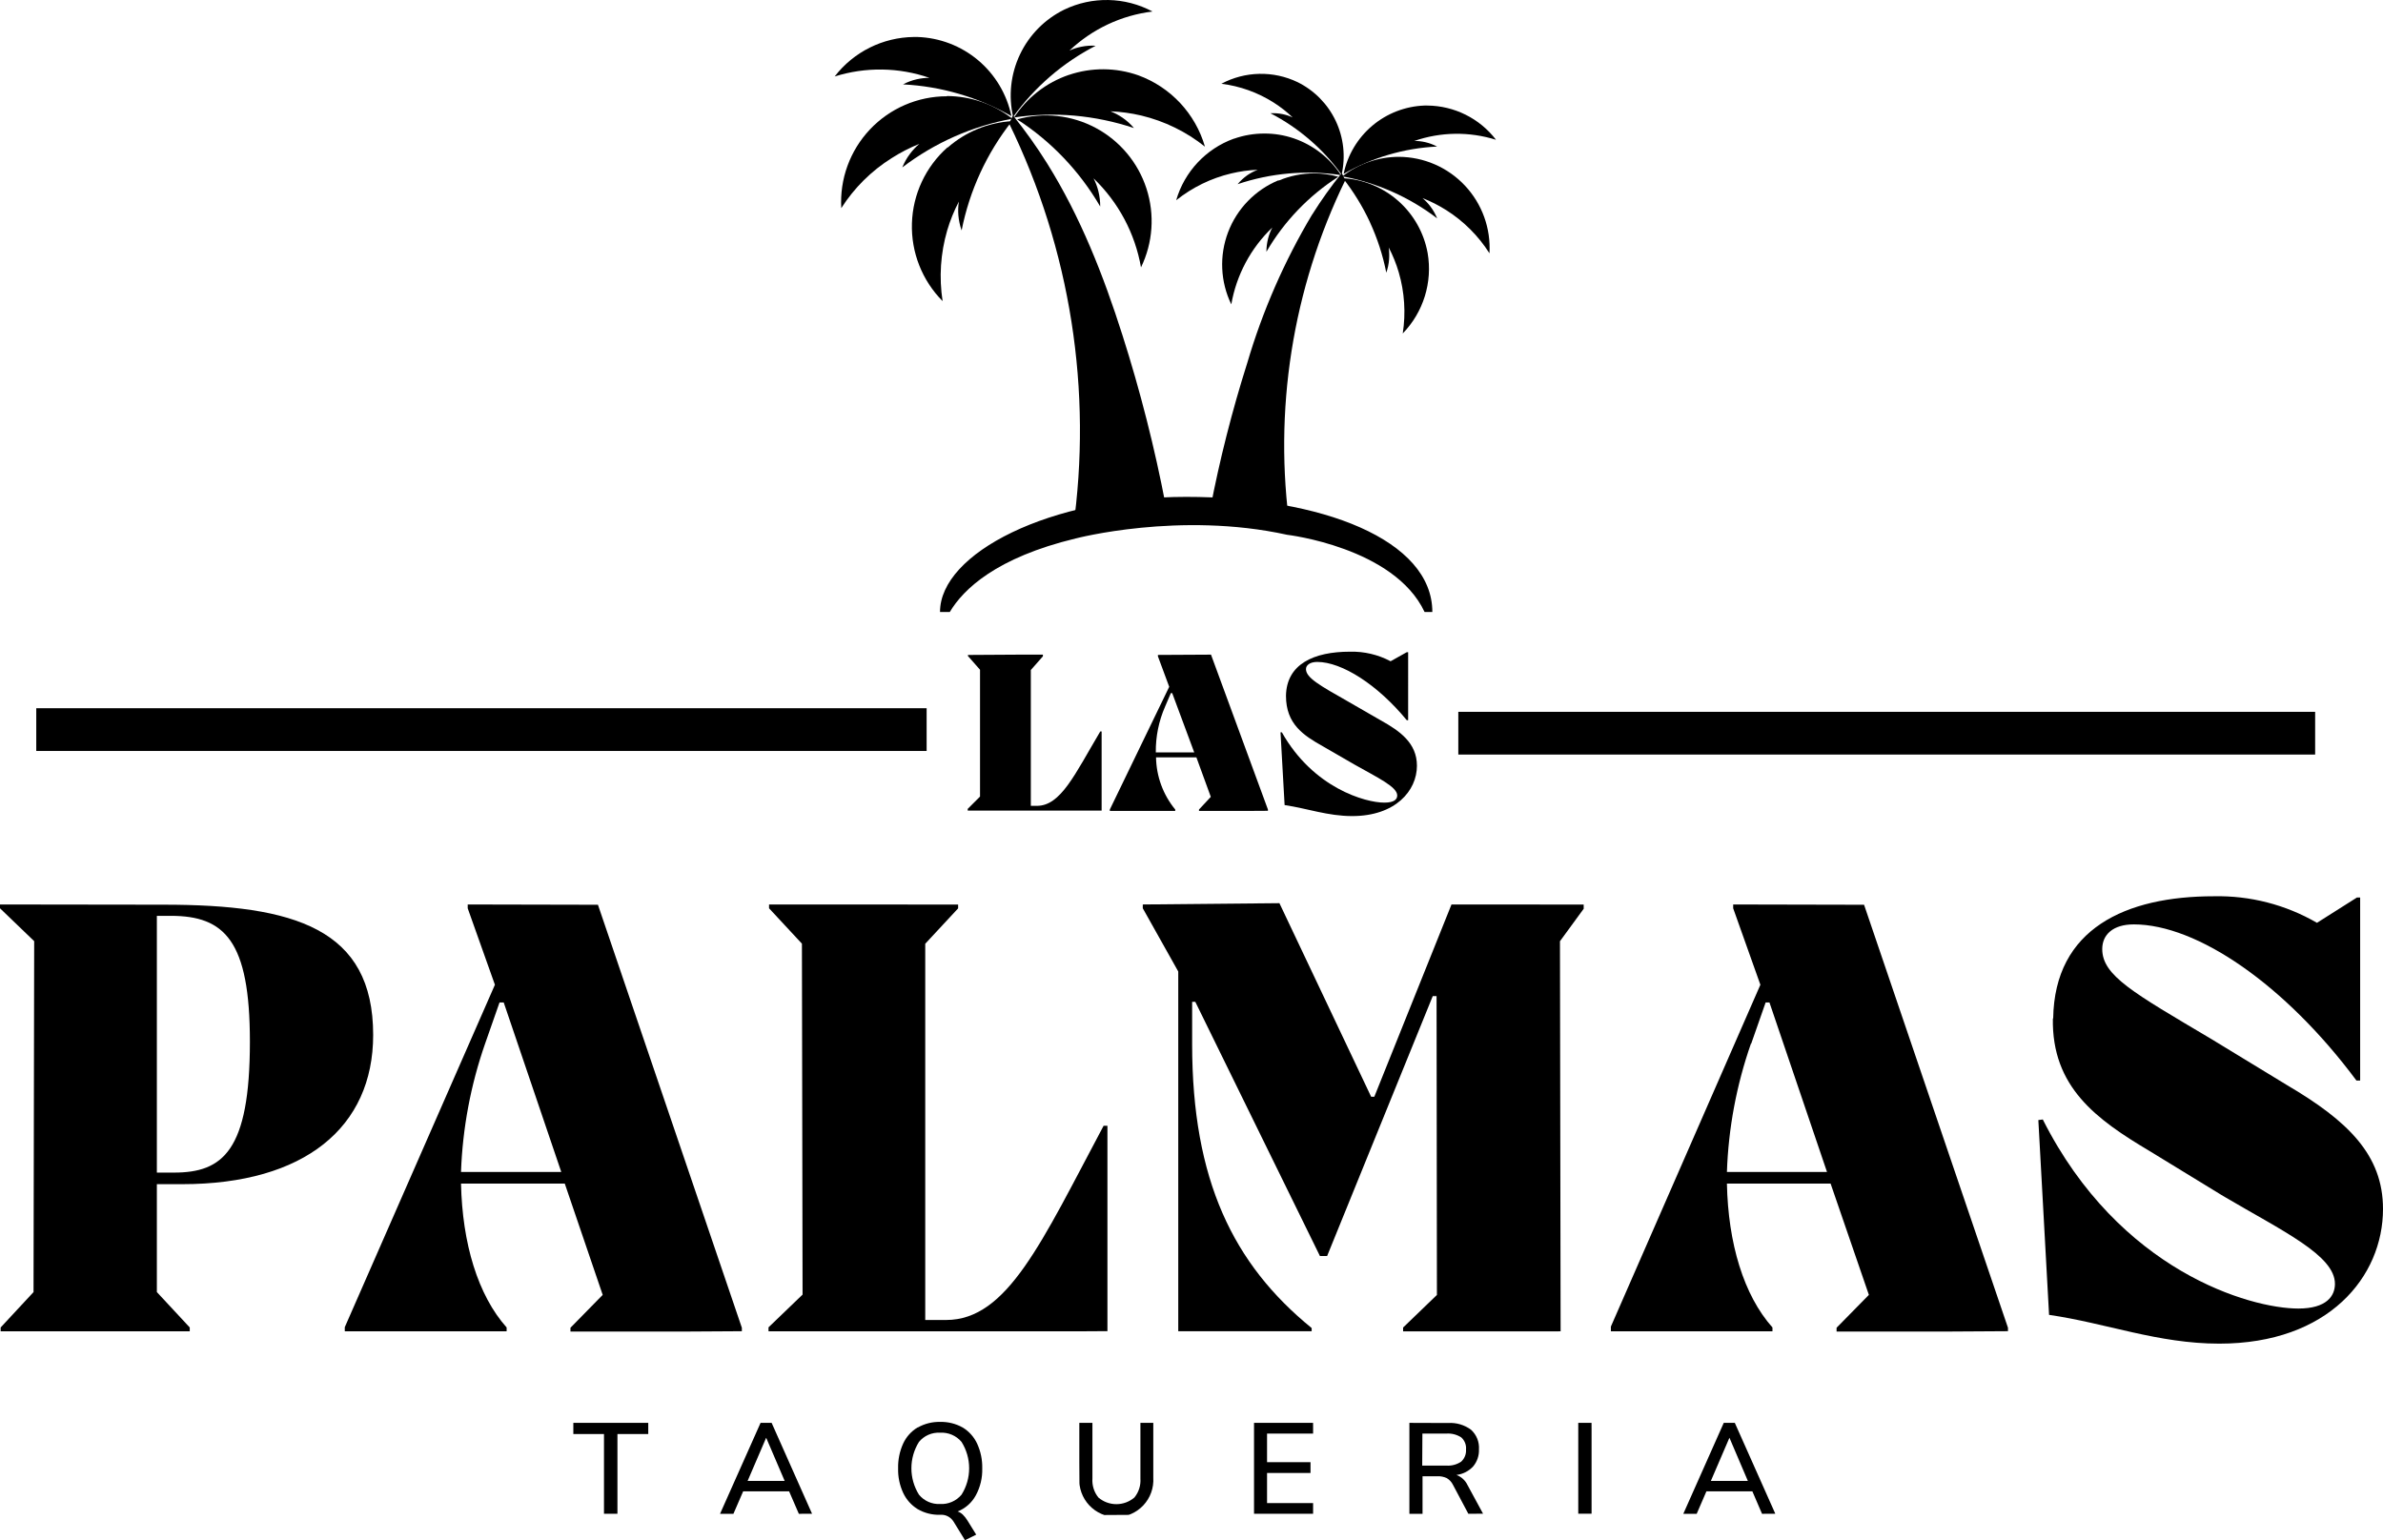
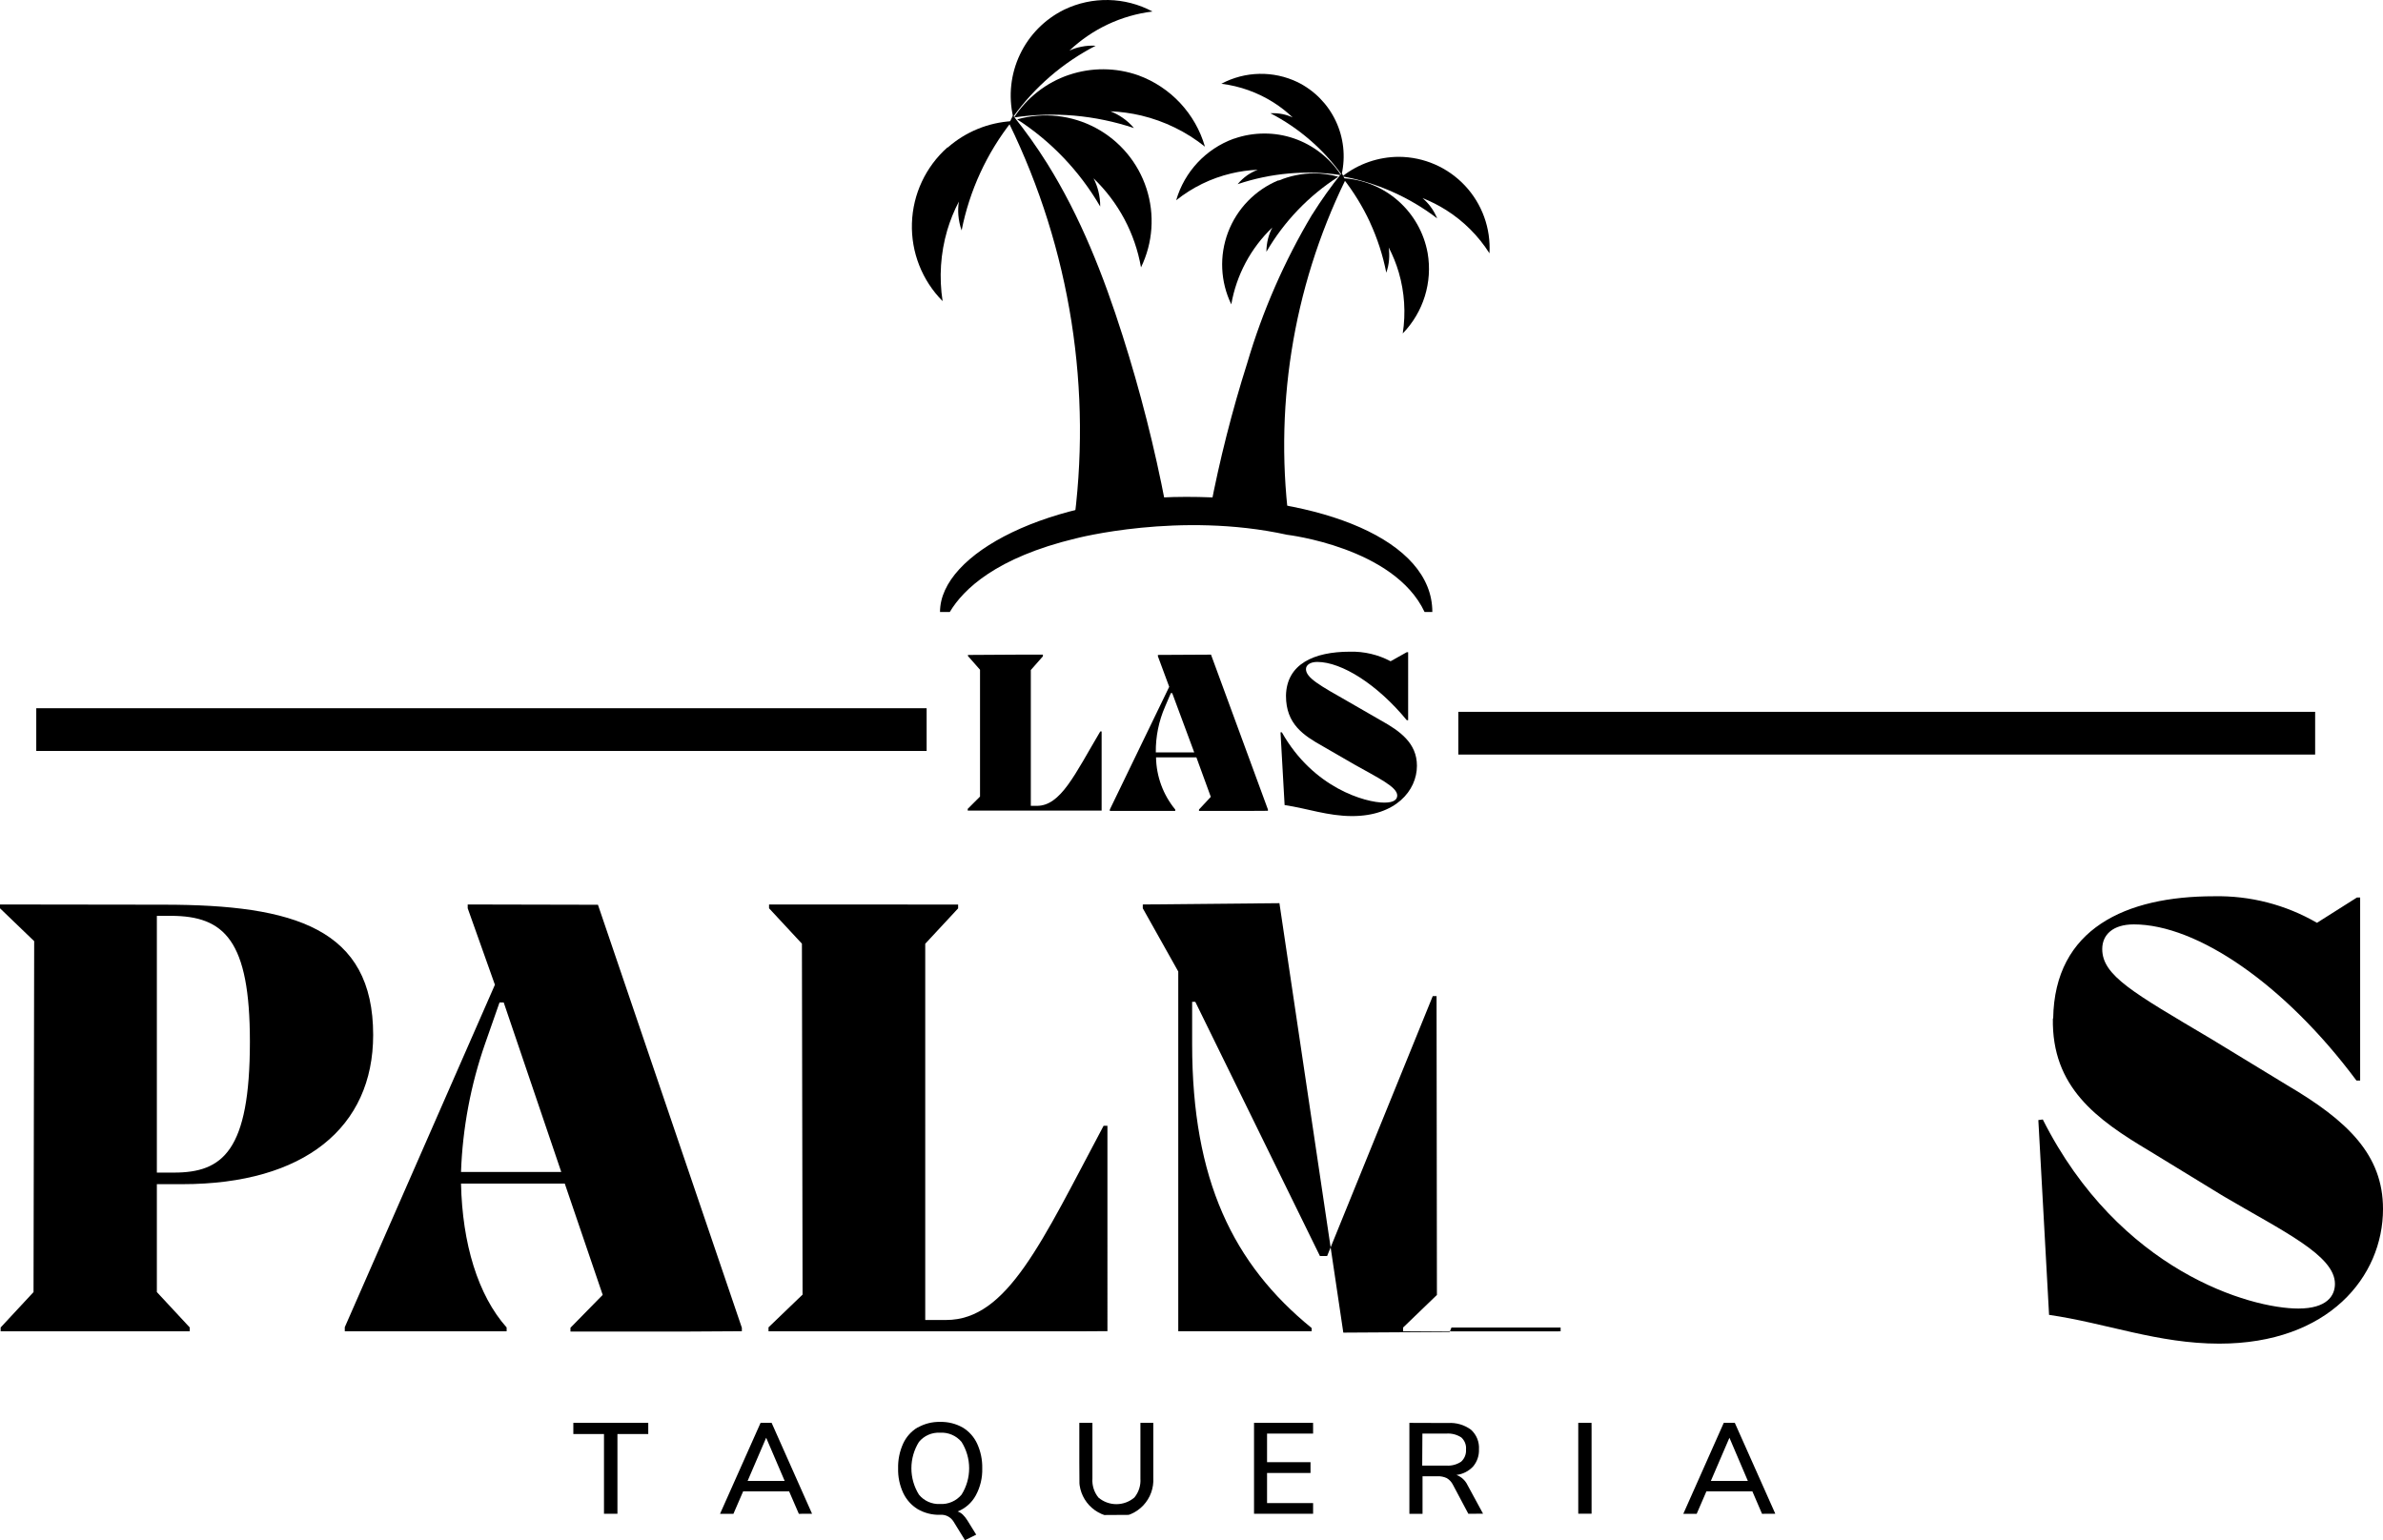
<svg xmlns="http://www.w3.org/2000/svg" width="512.706" height="331.453" viewBox="0 0 512.706 331.453">
  <defs>
    <clipPath id="a">
      <path d="M33.749,128.176h2.988c11.58,0,17.029,5.31,17.029,27.077,0,23.547-5.852,28.176-16.333,28.176H33.749ZM0,125.73v.82l7.354,7.075-.139,75.517L.139,216.759v.82H40.824v-.82l-7.075-7.617V185.921H39.2c26.318,0,41.087-12.246,41.087-32.108,0-22.866-16.875-28.036-45.035-28.036Z" transform="translate(0 -125.73)" fill="none" />
    </clipPath>
    <clipPath id="b">
      <path d="M78.119,155.671l3.1-8.855h.9L94.5,183.289H72.933a93.987,93.987,0,0,1,5.186-27.619M74.373,125.73v.82l5.852,16.457L47.9,216.759v.82H82.748v-.82c-6.192-6.936-9.536-18.1-9.815-30.962H95.257l8.159,23.949-6.936,7.075v.82h36.876v-.82l-30.962-91.03Z" transform="translate(-47.9 -125.73)" fill="none" />
    </clipPath>
    <clipPath id="c">
      <path d="M106.929,125.73v.82L114,134.167l.139,75.517-7.354,7.075v.82h72.947V173.35h-.821c-13.345,25.049-20.683,41.8-33.888,41.8h-4.49V134.183l7.075-7.617v-.82Z" transform="translate(-106.79 -125.73)" fill="none" />
    </clipPath>
    <clipPath id="d">
-       <path d="M158.82,125.829v.82l7.632,13.608v77.406h28.7v-.681c-16.875-13.747-25.714-31.845-25.714-61.1v-9.1h.681l26.813,54.7h1.548l22.726-55.934h.82l.077,64.309-7.276,7.013v.82h33.888l-.139-83.955,5.171-7.075v-.82H225.234l-16.6,41.366h-.681L188.219,125.55Z" transform="translate(-158.82 -125.55)" fill="none" />
+       <path d="M158.82,125.829v.82l7.632,13.608v77.406h28.7v-.681c-16.875-13.747-25.714-31.845-25.714-61.1v-9.1h.681l26.813,54.7h1.548l22.726-55.934h.82l.077,64.309-7.276,7.013v.82h33.888v-.82H225.234l-16.6,41.366h-.681L188.219,125.55Z" transform="translate(-158.82 -125.55)" fill="none" />
    </clipPath>
    <clipPath id="e">
-       <path d="M254.1,155.671l3.1-8.855h.82L270.4,183.289H248.869a93.445,93.445,0,0,1,5.171-27.618m-3.824-29.941v.82l5.852,16.457L223.82,216.759v.821h34.848v-.821c-6.193-6.936-9.536-18.1-9.8-30.962h22.308l8.236,23.949-6.951,7.075v.82h36.876v-.82l-30.962-91.03Z" transform="translate(-223.82 -125.73)" fill="none" />
-     </clipPath>
+       </clipPath>
    <clipPath id="f">
      <path d="M286.407,150.85c-.279,14.831,9.4,21.782,20.822,28.578l15.791,9.66c12.927,7.617,24.073,12.787,24.073,18.918,0,2.585-1.765,5.31-7.88,5.31-10.341,0-38.517-8.035-54.974-40.685l-.96.124,2.307,41.923c12.246,1.765,23.408,6.192,36.613,6.192,23.531,0,35.235-14.428,35.235-28.981,0-11.58-7.477-18.918-20.683-26.674l-16.317-9.939c-16.751-9.939-23.408-13.608-23.408-19.321,0-3.1,2.307-5.31,6.8-5.31,13.608,0,32.51,12.927,47.9,33.61h.79v-39.4h-.681l-8.608,5.449a42.434,42.434,0,0,0-22.185-5.713c-18.918,0-34.291,6.936-34.57,26.318" transform="translate(-283.28 -124.584)" fill="none" />
    </clipPath>
    <clipPath id="g">
      <path d="M79.68,197.79v2.4h6.595v17.169H89.17V200.19H95.8v-2.4Z" transform="translate(-79.68 -197.79)" fill="none" />
    </clipPath>
    <clipPath id="h">
      <path d="M109.993,200.995l3.979,9.289H106Zm-1.208-3.2-8.716,19.568h2.88l2.09-4.83h9.892l2.09,4.83h2.849l-8.7-19.568Z" transform="translate(-100.07 -197.79)" fill="none" />
    </clipPath>
    <clipPath id="i">
      <path d="M129.3,213.313a10.713,10.713,0,0,1,0-11.348,5.465,5.465,0,0,1,4.52-1.982,5.589,5.589,0,0,1,4.644,1.982,10.666,10.666,0,0,1,0,11.348,5.62,5.62,0,0,1-4.644,2.013,5.5,5.5,0,0,1-4.52-2.013M129,198.853a7.9,7.9,0,0,0-3.1,3.468,12.184,12.184,0,0,0-1.084,5.341,11.812,11.812,0,0,0,1.1,5.295,8.174,8.174,0,0,0,3.1,3.468,9.072,9.072,0,0,0,4.8,1.223,3.1,3.1,0,0,1,2.911,1.44l2.477,4.025,2.415-1.192-1.92-3.1a6.607,6.607,0,0,0-.975-1.223,3,3,0,0,0-1.1-.666,7.648,7.648,0,0,0,3.9-3.452,11.5,11.5,0,0,0,1.393-5.836,12.136,12.136,0,0,0-1.1-5.31,7.957,7.957,0,0,0-3.1-3.468,9.444,9.444,0,0,0-4.861-1.208,9.288,9.288,0,0,0-4.815,1.208" transform="translate(-124.817 -197.658)" fill="none" />
    </clipPath>
    <clipPath id="j">
      <path d="M163.149,197.79v11.982a5.79,5.79,0,0,1-1.3,4.087,5.96,5.96,0,0,1-7.741,0,5.852,5.852,0,0,1-1.285-4.087V197.79h-2.818v11.8a7.973,7.973,0,1,0,15.915,0v-11.8Z" transform="translate(-149.99 -197.79)" fill="none" />
    </clipPath>
    <clipPath id="k">
      <path d="M174.28,197.79v19.568h12.71v-2.307h-9.908V208.58h9.351v-2.322h-9.351V200.1h9.908V197.79Z" transform="translate(-174.28 -197.79)" fill="none" />
    </clipPath>
    <clipPath id="l">
      <path d="M198.672,200.1h5.14a5.217,5.217,0,0,1,3.22.82,3.1,3.1,0,0,1,1.022,2.6,3.22,3.22,0,0,1-1.037,2.616,5.077,5.077,0,0,1-3.2.852h-5.186Zm-2.8-2.307v19.568H198.7v-8.081h3.2a4.381,4.381,0,0,1,2.013.4,3.436,3.436,0,0,1,1.316,1.409l3.328,6.27h3.174l-3.359-6.193A4.273,4.273,0,0,0,205.995,209a5.852,5.852,0,0,0,3.592-1.827,5.4,5.4,0,0,0,1.254-3.685,5.233,5.233,0,0,0-1.7-4.211,7.477,7.477,0,0,0-4.954-1.455Z" transform="translate(-195.87 -197.79)" fill="none" />
    </clipPath>
    <clipPath id="m">
      <rect width="2.864" height="19.553" fill="none" />
    </clipPath>
    <clipPath id="n">
      <path d="M243.863,200.995l3.963,9.289h-7.957Zm-1.223-3.2-8.7,19.568h2.88l2.09-4.83H248.8l2.075,4.83h2.864l-8.716-19.568Z" transform="translate(-233.94 -197.79)" fill="none" />
    </clipPath>
    <clipPath id="o">
      <path d="M140.24,17.753a150.926,150.926,0,0,1,13.732,87.438l19.955-5.279a315.822,315.822,0,0,0-9.289-36.551c-4.087-12.865-9.057-25.544-16.209-36.985a105.634,105.634,0,0,0-7.354-10.326Z" transform="translate(-140.24 -16.05)" fill="none" />
    </clipPath>
    <clipPath id="p">
      <path d="M139.629,13.4a22.757,22.757,0,0,0-22.7,24.073A34.8,34.8,0,0,1,127.77,26.71a36.04,36.04,0,0,1,5.945-3.065A13.267,13.267,0,0,0,131.7,25.8a12.8,12.8,0,0,0-1.641,2.91,55.609,55.609,0,0,1,23.671-10.481A22.959,22.959,0,0,0,139.66,13.35h0" transform="translate(-116.895 -13.35)" fill="none" />
    </clipPath>
    <clipPath id="q">
      <path d="M134.378,22.491a22.788,22.788,0,0,0-1.037,33.083,35.175,35.175,0,0,1,.991-15.234,34.743,34.743,0,0,1,2.508-6.192,12.385,12.385,0,0,0-.108,2.941,13.237,13.237,0,0,0,.7,3.267A55.268,55.268,0,0,1,148.265,16.84a22.959,22.959,0,0,0-13.809,5.666" transform="translate(-126.729 -16.84)" fill="none" />
    </clipPath>
    <clipPath id="r">
-       <path d="M116,13.639a32.51,32.51,0,0,1,20.389.294,12.493,12.493,0,0,0-2.74.31,11.828,11.828,0,0,0-2.941,1.1,52.342,52.342,0,0,1,23.315,6.827A21.349,21.349,0,0,0,133.788,5.14h-.759A21.813,21.813,0,0,0,116,13.639" transform="translate(-116 -5.14)" fill="none" />
-     </clipPath>
+       </clipPath>
    <clipPath id="s">
      <path d="M152.711,10.838A22.912,22.912,0,0,0,140.93,20a55.438,55.438,0,0,1,12.911-.4,56.243,56.243,0,0,1,12.88,2.678,12.183,12.183,0,0,0-2.461-2.229,12.679,12.679,0,0,0-2.6-1.378,35.715,35.715,0,0,1,6.641.913,34.988,34.988,0,0,1,13.7,6.7A23.222,23.222,0,0,0,167.666,10.93a22.835,22.835,0,0,0-14.924-.093" transform="translate(-140.93 -9.63)" fill="none" />
    </clipPath>
    <clipPath id="t">
      <path d="M141.37,16.9a55.112,55.112,0,0,1,9.954,8.236,55.734,55.734,0,0,1,7.9,10.512,13.3,13.3,0,0,0-.4-3.313,12.381,12.381,0,0,0-1.037-2.756A34.894,34.894,0,0,1,168,48.746a22.763,22.763,0,0,0-26.628-31.86" transform="translate(-141.37 -16.05)" fill="none" />
    </clipPath>
    <clipPath id="u">
      <path d="M151.946,2.09a20.59,20.59,0,0,0-10.961,23.067A50.252,50.252,0,0,1,158.742,9.846a11.626,11.626,0,0,0-3.1.217,11.069,11.069,0,0,0-2.539.821,31.535,31.535,0,0,1,17.865-8.406,20.992,20.992,0,0,0-19.026-.387" transform="translate(-140.462 0)" fill="none" />
    </clipPath>
    <clipPath id="v">
      <path d="M190.1,33.029A138.864,138.864,0,0,0,176.168,64.92a275.572,275.572,0,0,0-7.988,31.52l17.231,4.552A130.306,130.306,0,0,1,197.254,25.6L196.5,24.05a92.148,92.148,0,0,0-6.347,8.917" transform="translate(-168.18 -24.05)" fill="none" />
    </clipPath>
    <clipPath id="w">
      <path d="M186.54,26a47.7,47.7,0,0,1,20.42,9.041,11.252,11.252,0,0,0-1.424-2.523,10.831,10.831,0,0,0-1.734-1.842,30.361,30.361,0,0,1,5.124,2.6,29.987,29.987,0,0,1,9.289,9.289A19.615,19.615,0,0,0,198.708,21.8h0A19.8,19.8,0,0,0,186.571,26" transform="translate(-186.54 -21.8)" fill="none" />
    </clipPath>
    <clipPath id="x">
      <path d="M192.445,34.26A47.82,47.82,0,0,1,195.96,45.1a11.006,11.006,0,0,0,.6-2.833,11.656,11.656,0,0,0-.077-2.585,29.318,29.318,0,0,1,2.167,5.372,30.344,30.344,0,0,1,.852,13.128,19.986,19.986,0,0,0,5.356-17.308,19.63,19.63,0,0,0-18.221-16.1,48.488,48.488,0,0,1,5.821,9.49" transform="translate(-186.64 -24.77)" fill="none" />
    </clipPath>
    <clipPath id="y">
-       <path d="M204.177,14.67A18.454,18.454,0,0,0,186.73,29.377a45.053,45.053,0,0,1,9.614-4.1,44.6,44.6,0,0,1,10.5-1.78,10.666,10.666,0,0,0-2.539-.944,10.2,10.2,0,0,0-2.369-.263,28.052,28.052,0,0,1,17.587-.248,18.81,18.81,0,0,0-14.785-7.369h-.557" transform="translate(-186.73 -14.67)" fill="none" />
-     </clipPath>
+       </clipPath>
    <clipPath id="z">
      <path d="M175.845,19.675A20.033,20.033,0,0,0,163.46,32.927a30.049,30.049,0,0,1,11.828-5.774,29.662,29.662,0,0,1,5.728-.79,10.464,10.464,0,0,0-2.26,1.177,10.961,10.961,0,0,0-2.074,1.92,47.543,47.543,0,0,1,22.231-1.951A19.738,19.738,0,0,0,188.756,19.6a19.429,19.429,0,0,0-6.316-1.037,19.661,19.661,0,0,0-6.549,1.115" transform="translate(-163.46 -18.56)" fill="none" />
    </clipPath>
    <clipPath id="aa">
      <path d="M181.941,25.6a19.63,19.63,0,0,0-10.125,26.69,29.972,29.972,0,0,1,8.824-16.534,10.833,10.833,0,0,0-.913,2.384,11.75,11.75,0,0,0-.356,2.833,47.728,47.728,0,0,1,15.481-16.147,19.46,19.46,0,0,0-5.264-.728,19.77,19.77,0,0,0-7.57,1.548" transform="translate(-169.849 -24.1)" fill="none" />
    </clipPath>
    <clipPath id="ab">
      <path d="M169.74,12.4a27.293,27.293,0,0,1,11.224,4.025,26.581,26.581,0,0,1,4.118,3.22,10,10,0,0,0-2.183-.712,10.466,10.466,0,0,0-2.6-.186,43.438,43.438,0,0,1,8.5,5.759,42.6,42.6,0,0,1,6.812,7.446,17.788,17.788,0,0,0-9.459-19.893,18.144,18.144,0,0,0-16.41.341" transform="translate(-169.74 -10.26)" fill="none" />
    </clipPath>
    <clipPath id="ac">
      <path d="M134.564,91v.294l2.6,2.957v27.293l-2.725,2.725v.294h28.888V107.534h-.294c-5.5,9.289-8.5,16.008-13.639,16.008h-1.3V94.313l2.6-2.957V91Z" transform="translate(-134.44 -91)" fill="none" />
    </clipPath>
    <clipPath id="ad">
      <path d="M166.13,102.177l1.238-2.895h.294l4.737,12.757h-8.267a23.872,23.872,0,0,1,2-9.862m-1.548-11.116v.294l2.431,6.564L154.24,124.331v.294h14.072v-.294a18.16,18.16,0,0,1-4.133-11.224h8.685l3.1,8.5-2.539,2.725v.294h14.831v-.294L176.007,91Z" transform="translate(-154.24 -91)" fill="none" />
    </clipPath>
    <clipPath id="ae">
      <path d="M179.137,100.1c0,6.084,3.777,8.515,7.911,10.837l6.858,3.963c5.016,2.833,9.165,4.784,9.165,6.626,0,.82-.6,1.548-2.787,1.548-4.01,0-15.249-3.1-22.03-15.125h-.294l.882,15.652c4.846.712,9.289,2.369,14.537,2.369,9.289,0,13.933-5.434,13.933-10.837,0-4.908-3.715-7.493-7.741-9.738l-7.2-4.149c-5.79-3.3-8.933-5.016-8.933-6.9,0-.836.836-1.548,2.431-1.548,5.264,0,12.942,4.846,19.259,12.54h.294V90.7h-.294l-3.483,1.951a17.726,17.726,0,0,0-8.747-2.059c-7.741,0-13.654,2.647-13.763,9.505" transform="translate(-177.96 -90.586)" fill="none" />
    </clipPath>
  </defs>
  <g transform="translate(-0.34 -0.11)">
    <g transform="translate(0.34 0.11)">
      <g transform="translate(0 194.646)" clip-path="url(#a)">
        <rect width="80.812" height="92.314" transform="matrix(1, -0.006, 0.006, 1, -0.521, 0.013)" />
      </g>
      <g transform="translate(74.155 194.646)" clip-path="url(#b)">
        <rect width="85.983" height="92.345" transform="matrix(1, -0.006, 0.006, 1, -0.523, 0.004)" />
      </g>
      <g transform="translate(165.324 194.646)" clip-path="url(#c)">
        <rect width="73.458" height="92.268" transform="matrix(1, -0.006, 0.006, 1, -0.524, -0.01)" />
      </g>
      <g transform="translate(245.872 194.367)" clip-path="url(#d)">
        <rect width="95.38" height="92.67" transform="matrix(1, -0.006, 0.006, 1, -0.528, 0.006)" />
      </g>
      <g transform="translate(346.5 194.646)" clip-path="url(#e)">
        <rect width="85.983" height="92.345" transform="matrix(1, -0.006, 0.006, 1, -0.466, -0.002)" />
      </g>
      <g transform="translate(438.552 192.871)" clip-path="url(#f)">
        <rect width="74.712" height="96.773" transform="matrix(1, -0.006, 0.006, 1, -0.556, 0.005)" />
      </g>
      <g transform="translate(123.354 306.203)" clip-path="url(#g)">
        <rect width="16.224" height="19.646" transform="matrix(1, -0.006, 0.006, 1, -0.097, -0.004)" />
      </g>
      <g transform="translate(154.92 306.203)" clip-path="url(#h)">
        <rect width="19.909" height="19.661" transform="matrix(1, -0.006, 0.006, 1, -0.113, 0.015)" />
      </g>
      <g transform="translate(193.232 305.999)" clip-path="url(#i)">
        <rect width="18.314" height="25.559" transform="matrix(1, -0.006, 0.006, 1, -0.204, -0.001)" />
      </g>
      <g transform="translate(232.203 306.203)" clip-path="url(#j)">
        <rect width="16.039" height="19.862" transform="matrix(1, -0.006, 0.006, 1, -0.037, 0.003)" />
      </g>
      <g transform="translate(269.806 306.203)" clip-path="url(#k)">
        <rect width="12.818" height="19.63" transform="matrix(1, -0.006, 0.006, 1, -0.115, 0.004)" />
      </g>
      <g transform="translate(303.23 306.203)" clip-path="url(#l)">
        <rect width="15.977" height="19.646" transform="matrix(1, -0.006, 0.006, 1, -0.116, -0.003)" />
      </g>
      <g transform="translate(339.565 306.203)" clip-path="url(#m)">
        <rect width="2.972" height="19.568" transform="matrix(1, -0.006, 0.006, 1, -0.116, 0.004)" />
      </g>
      <g transform="translate(362.167 306.203)" clip-path="url(#n)">
        <rect width="19.909" height="19.661" transform="matrix(1, -0.006, 0.006, 1, -0.117, 0.014)" />
      </g>
      <g transform="translate(217.108 24.848)" clip-path="url(#o)">
        <rect width="34.213" height="89.342" transform="matrix(1, -0.006, 0.006, 1, -0.497, -0.011)" />
      </g>
      <g transform="translate(180.968 20.668)" clip-path="url(#p)">
-         <rect width="37.356" height="24.29" transform="matrix(1, -0.006, 0.006, 1, -0.528, 0.044)" />
-       </g>
+         </g>
      <g transform="translate(196.192 26.071)" clip-path="url(#q)">
        <rect width="22.649" height="38.873" transform="matrix(1, -0.006, 0.006, 1, -1.2, -0.01)" />
      </g>
      <g transform="translate(179.582 7.958)" clip-path="url(#r)">
        <rect width="38.115" height="17.277" transform="matrix(1, -0.006, 0.006, 1, -0.16, -0.043)" />
      </g>
      <g transform="translate(218.177 14.909)" clip-path="url(#s)">
        <rect width="41.134" height="16.89" transform="matrix(1, -0.006, 0.006, 1, -0.089, 0.013)" />
      </g>
      <g transform="translate(218.858 24.848)" clip-path="url(#t)">
        <rect width="29.987" height="32.851" transform="matrix(1, -0.006, 0.006, 1, -0.187, 0.009)" />
      </g>
      <g transform="translate(217.453)" clip-path="url(#u)">
        <rect width="31.164" height="25.327" transform="matrix(1, -0.006, 0.006, 1, -0.643, 0.005)" />
      </g>
      <g transform="translate(260.363 37.233)" clip-path="url(#v)">
        <rect width="29.492" height="77.034" transform="matrix(1, -0.006, 0.006, 1, -0.487, 0.065)" />
      </g>
      <g transform="translate(288.786 33.75)" clip-path="url(#w)">
        <rect width="32.216" height="20.946" transform="matrix(1, -0.006, 0.006, 1, -0.122, -0.007)" />
      </g>
      <g transform="translate(288.941 38.348)" clip-path="url(#x)">
        <rect width="19.537" height="33.517" transform="matrix(1, -0.006, 0.006, 1, -0.203, -0.008)" />
      </g>
      <g transform="translate(289.081 22.712)" clip-path="url(#y)">
        <rect width="32.867" height="14.908" transform="matrix(1, -0.006, 0.006, 1, -0.154, 0.007)" />
      </g>
      <g transform="translate(253.056 28.734)" clip-path="url(#z)">
        <rect width="35.467" height="14.568" transform="matrix(1, -0.006, 0.006, 1, -0.057, -0.003)" />
      </g>
      <g transform="translate(262.947 37.31)" clip-path="url(#aa)">
        <rect width="25.854" height="28.331" transform="matrix(1, -0.006, 0.006, 1, -0.936, -0.009)" />
      </g>
      <g transform="translate(262.778 15.885)" clip-path="url(#ab)">
        <rect width="26.875" height="21.844" transform="matrix(1, -0.006, 0.006, 1, -0.131, 0.003)" />
      </g>
      <path d="M159.838,78.018s22.355-5.883,45.484-.79c0,0,23.036,2.694,29.569,16.611h1.672c0-15.481-23.733-24.77-52.961-24.77S130.64,81.161,130.64,93.84h2.105c2.941-4.923,10-11.7,27.077-15.822" transform="translate(71.606 37.859)" />
      <g transform="translate(208.129 140.88)" clip-path="url(#ac)">
        <rect width="29.027" height="33.734" transform="matrix(1, -0.006, 0.006, 1, -0.122, 0.068)" />
      </g>
      <g transform="translate(238.782 140.88)" clip-path="url(#ad)">
        <rect width="34.229" height="33.749" transform="matrix(1, -0.006, 0.006, 1, -0.231, 0.062)" />
      </g>
      <g transform="translate(275.504 140.239)" clip-path="url(#ae)">
        <rect width="29.631" height="35.498" transform="matrix(1, -0.006, 0.006, 1, -0.204, -0.004)" />
      </g>
      <rect width="184.35" height="9.196" transform="translate(313.758 153.187)" />
      <rect width="191.564" height="9.196" transform="translate(7.803 152.413)" />
    </g>
  </g>
</svg>